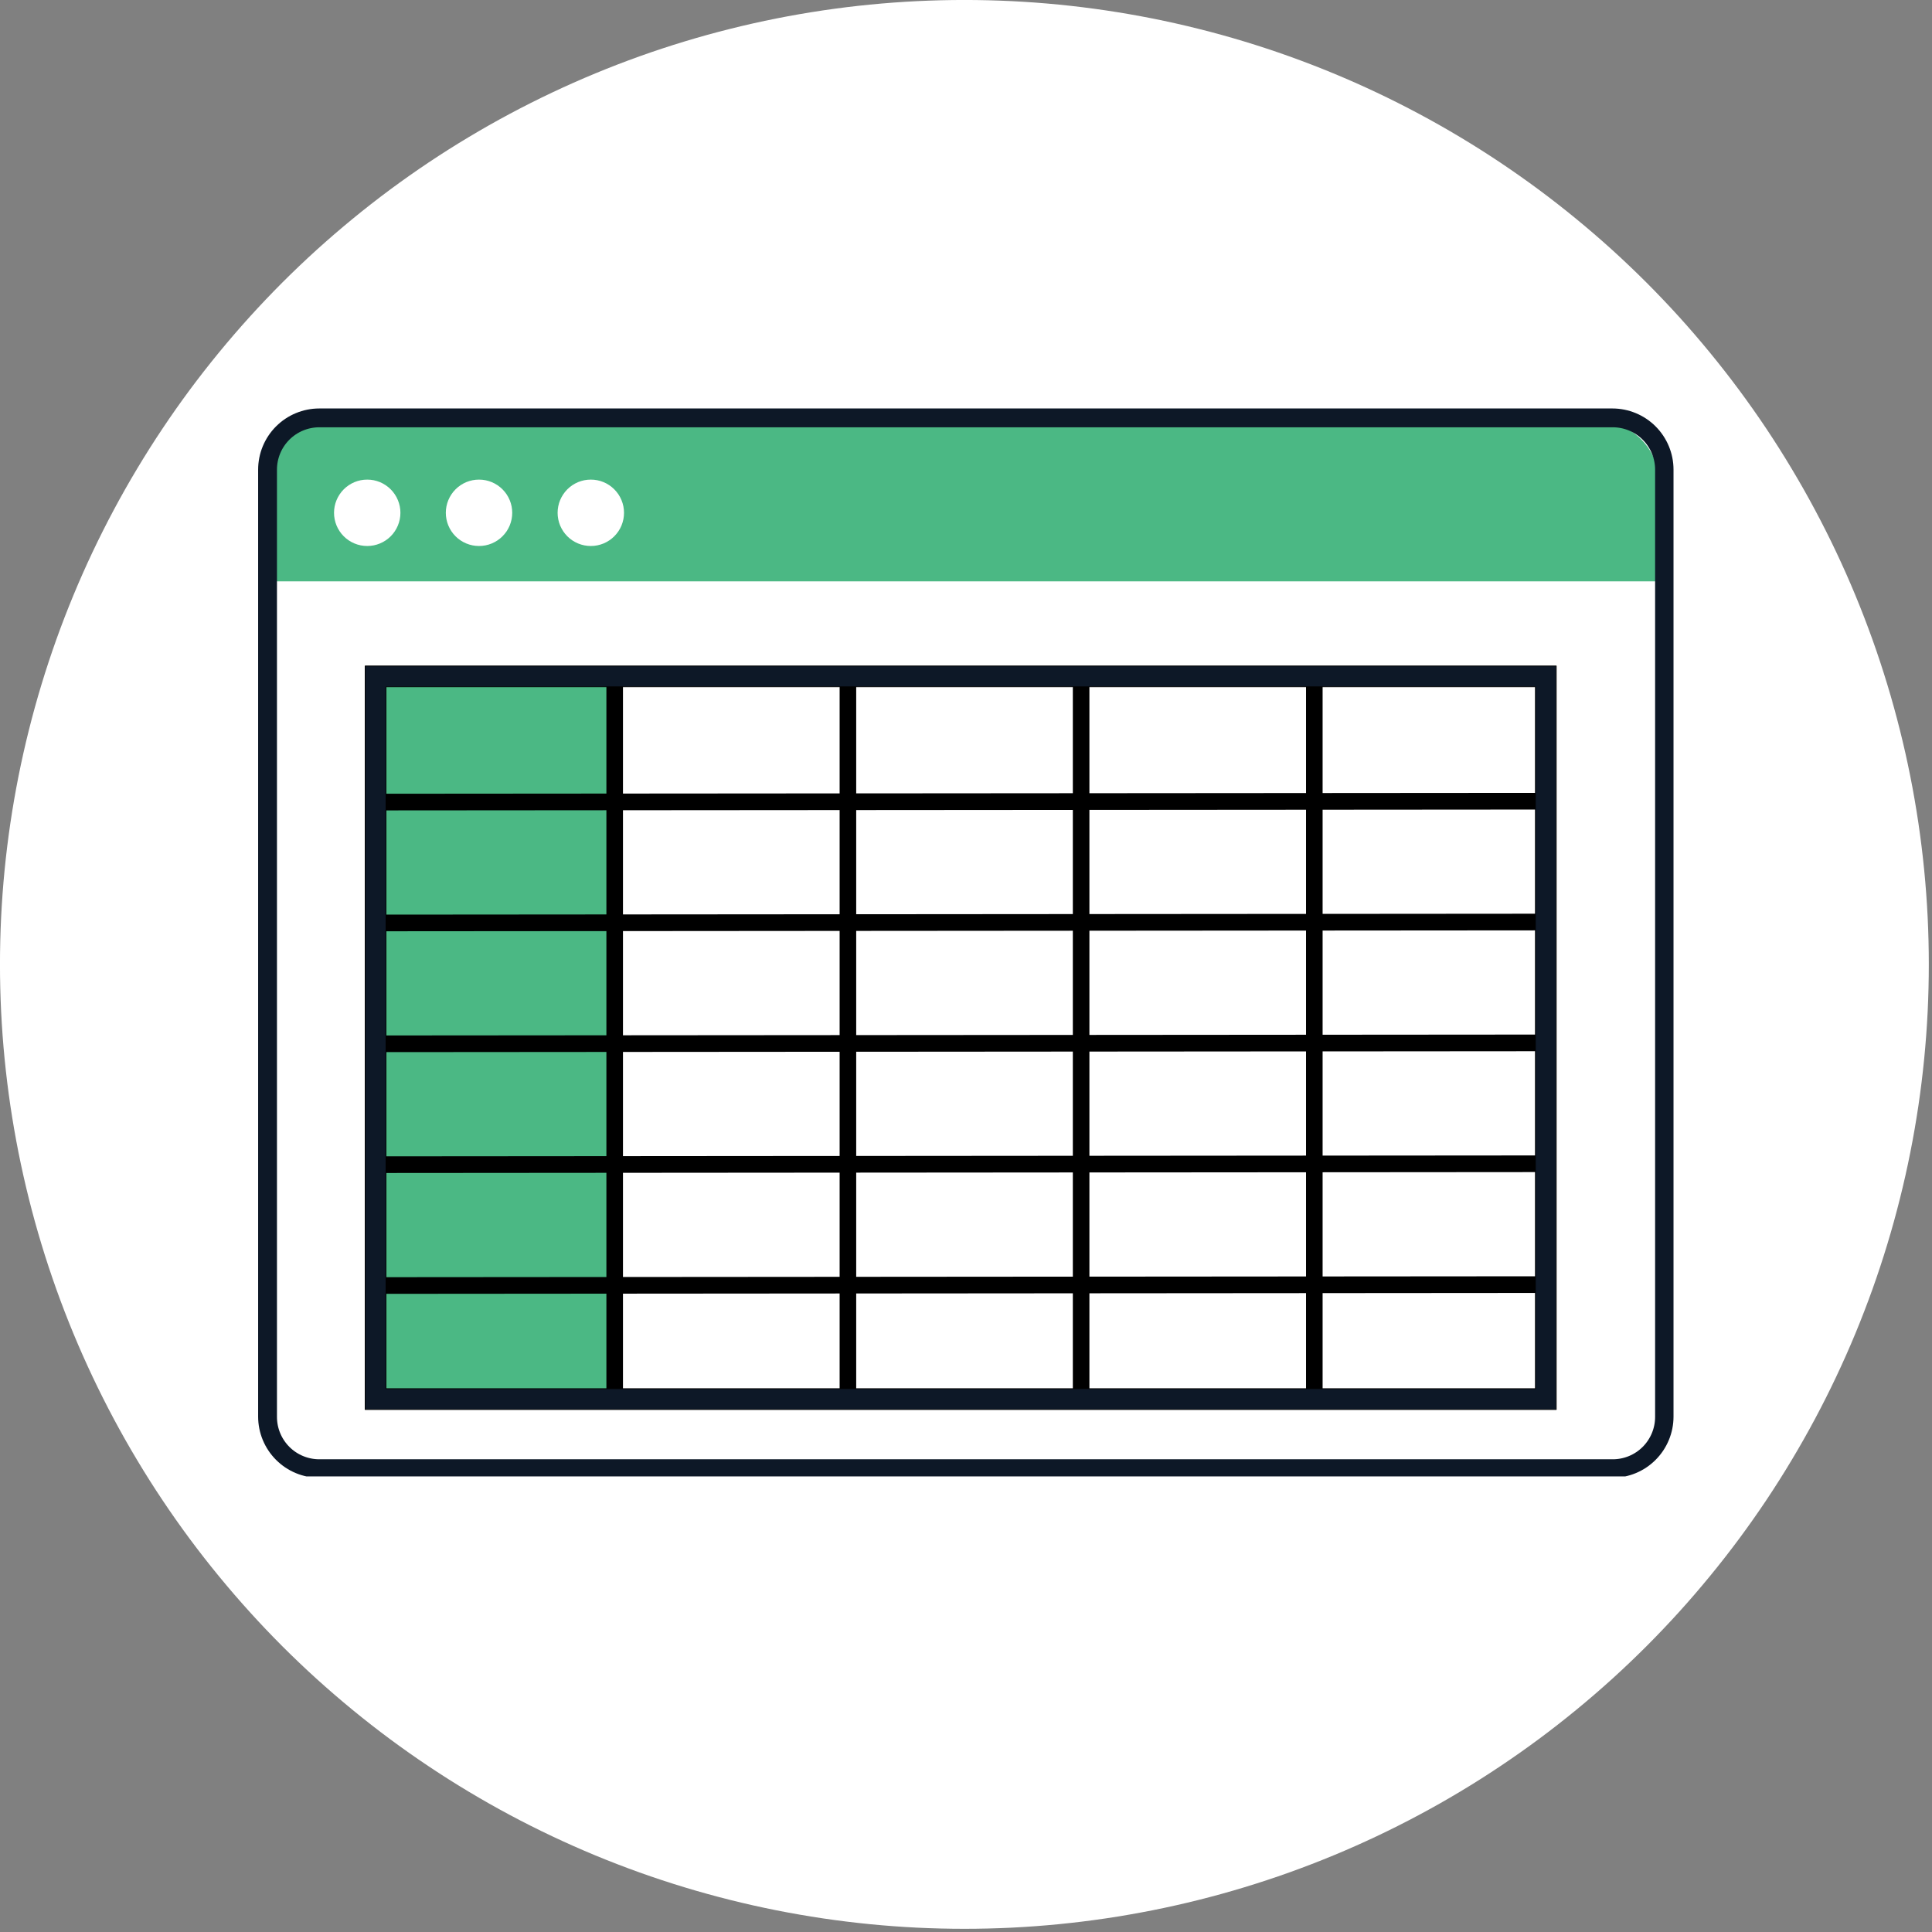
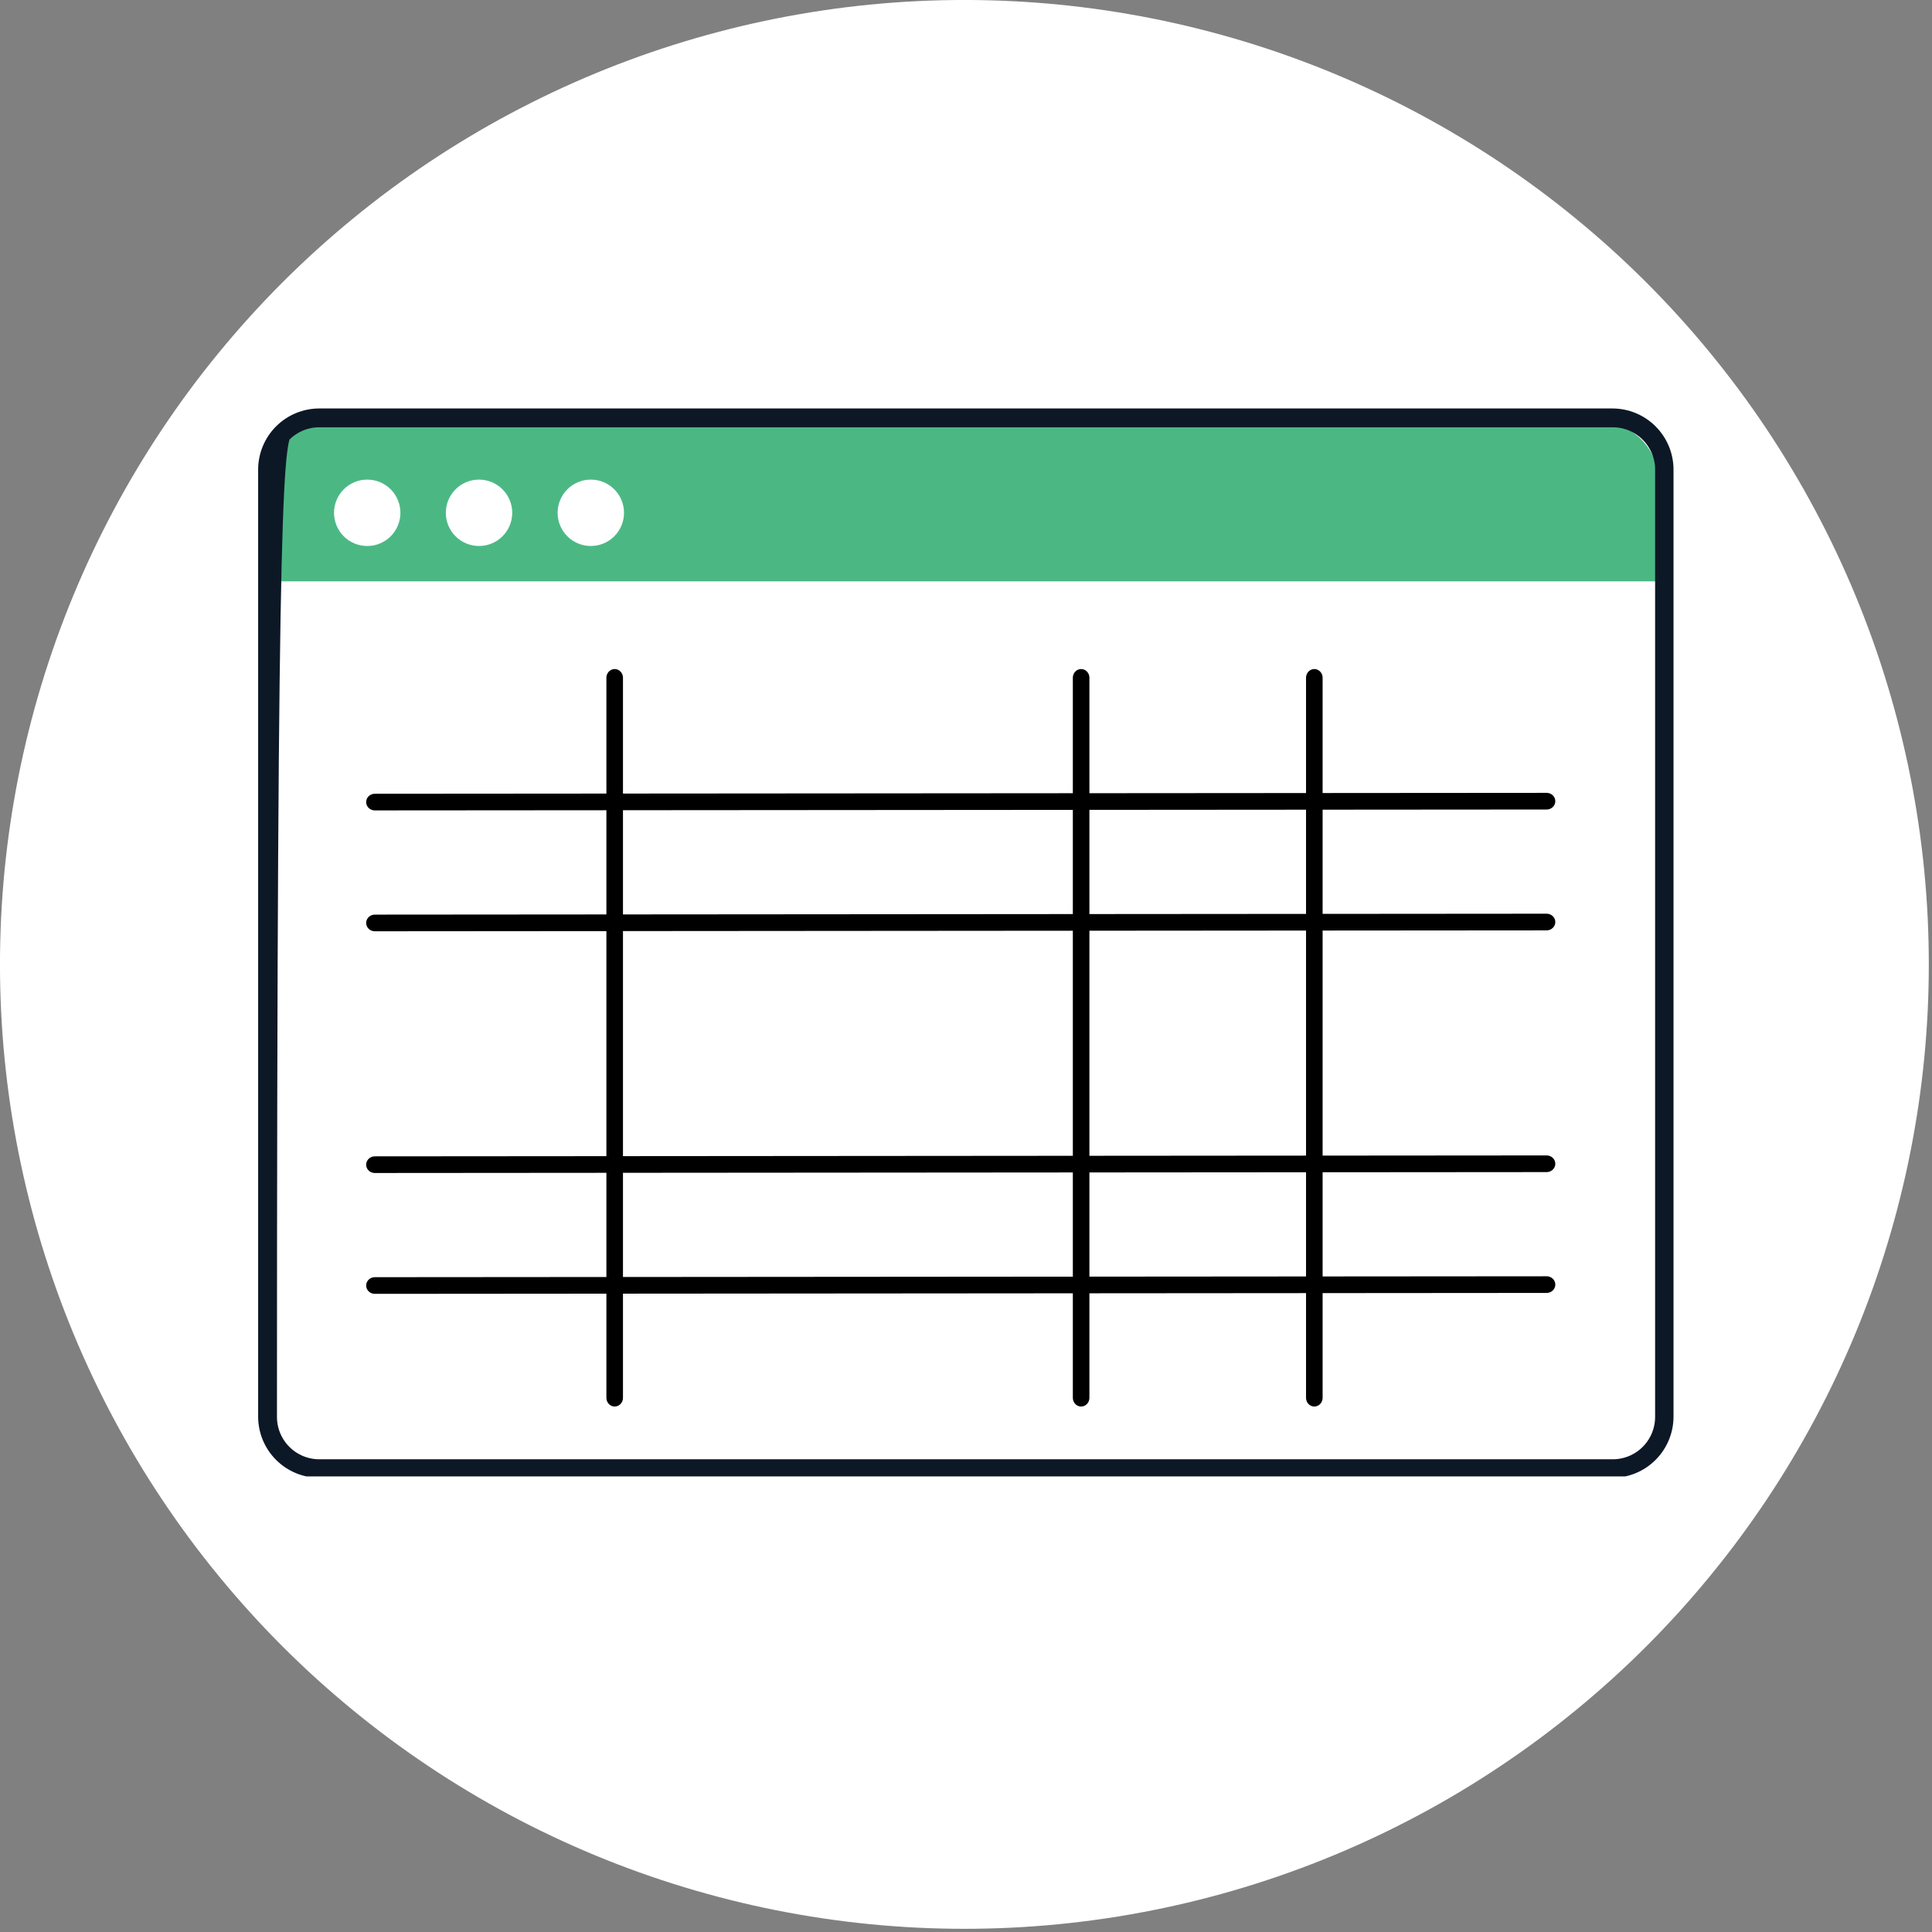
<svg xmlns="http://www.w3.org/2000/svg" width="410" zoomAndPan="magnify" viewBox="0 0 307.5 307.5" height="410" preserveAspectRatio="xMidYMid meet" version="1.0">
  <rect x="0" y="0" width="307.5" height="307.5" fill="#808080" stroke="none" />
  <defs>
    <clipPath id="df7d4627c7">
      <path d="M 42.844 67.031 L 264.145 67.031 L 264.145 93 L 42.844 93 Z M 42.844 67.031 " clip-rule="nonzero" />
    </clipPath>
    <clipPath id="ab29461f39">
      <path d="M 264.039 76.777 C 264.039 71.414 259.684 67.059 254.316 67.059 L 52.672 67.059 C 47.305 67.059 42.949 71.414 42.949 76.777 L 42.949 230.211 C 42.949 235.578 47.305 239.93 52.672 239.93 L 254.316 239.93 C 259.684 239.93 264.039 235.578 264.039 230.211 Z M 264.039 76.777 " clip-rule="evenodd" />
    </clipPath>
    <clipPath id="58d1a00906">
      <path d="M 41.086 65.012 L 266.469 65.012 L 266.469 234.984 L 41.086 234.984 Z M 41.086 65.012 " clip-rule="nonzero" />
    </clipPath>
    <clipPath id="b00aaf9666">
      <path d="M 50.82 65.012 L 256.625 65.012 C 259.207 65.012 261.684 66.039 263.508 67.863 C 265.332 69.688 266.359 72.164 266.359 74.746 L 266.359 225.473 C 266.359 228.055 265.332 230.531 263.508 232.355 C 261.684 234.184 259.207 235.207 256.625 235.207 L 50.82 235.207 C 48.238 235.207 45.762 234.184 43.938 232.355 C 42.113 230.531 41.086 228.055 41.086 225.473 L 41.086 74.746 C 41.086 72.164 42.113 69.688 43.938 67.863 C 45.762 66.039 48.238 65.012 50.82 65.012 Z M 50.82 65.012 " clip-rule="nonzero" />
    </clipPath>
  </defs>
  <path fill="#ffffff" d="M 306.992 153.492 C 306.992 156.008 306.93 158.516 306.809 161.027 C 306.684 163.535 306.5 166.039 306.254 168.539 C 306.008 171.039 305.699 173.531 305.332 176.016 C 304.961 178.5 304.535 180.977 304.043 183.441 C 303.555 185.902 303.004 188.355 302.391 190.793 C 301.781 193.227 301.113 195.648 300.383 198.051 C 299.652 200.457 298.867 202.84 298.02 205.207 C 297.172 207.57 296.27 209.914 295.309 212.234 C 294.348 214.555 293.328 216.852 292.254 219.121 C 291.18 221.395 290.051 223.637 288.867 225.852 C 287.684 228.066 286.445 230.254 285.152 232.406 C 283.863 234.562 282.52 236.684 281.125 238.773 C 279.727 240.863 278.281 242.914 276.785 244.934 C 275.289 246.949 273.742 248.93 272.148 250.871 C 270.555 252.812 268.918 254.715 267.23 256.578 C 265.543 258.438 263.809 260.258 262.035 262.035 C 260.258 263.809 258.438 265.543 256.578 267.23 C 254.715 268.914 252.816 270.555 250.871 272.148 C 248.93 273.742 246.949 275.289 244.934 276.785 C 242.914 278.281 240.863 279.727 238.773 281.121 C 236.684 282.52 234.562 283.863 232.41 285.152 C 230.254 286.445 228.07 287.684 225.852 288.867 C 223.637 290.051 221.395 291.18 219.125 292.254 C 216.852 293.328 214.555 294.348 212.234 295.309 C 209.914 296.27 207.57 297.172 205.207 298.02 C 202.84 298.867 200.457 299.652 198.051 300.383 C 195.648 301.113 193.227 301.781 190.793 302.391 C 188.355 303.004 185.906 303.551 183.441 304.043 C 180.977 304.531 178.504 304.961 176.016 305.332 C 173.531 305.699 171.039 306.008 168.539 306.254 C 166.039 306.5 163.535 306.684 161.027 306.809 C 158.516 306.93 156.008 306.992 153.496 306.992 C 150.984 306.992 148.473 306.93 145.961 306.809 C 143.453 306.684 140.949 306.5 138.449 306.254 C 135.949 306.008 133.457 305.699 130.973 305.332 C 128.488 304.961 126.012 304.531 123.547 304.043 C 121.086 303.551 118.633 303.004 116.199 302.391 C 113.762 301.781 111.34 301.113 108.938 300.383 C 106.531 299.652 104.148 298.867 101.781 298.02 C 99.418 297.172 97.074 296.27 94.754 295.309 C 92.434 294.348 90.137 293.328 87.867 292.254 C 85.594 291.18 83.352 290.051 81.137 288.867 C 78.922 287.684 76.734 286.445 74.582 285.152 C 72.426 283.863 70.305 282.52 68.215 281.121 C 66.125 279.727 64.074 278.281 62.055 276.785 C 60.039 275.289 58.059 273.742 56.117 272.148 C 54.176 270.555 52.273 268.914 50.41 267.23 C 48.551 265.543 46.73 263.809 44.953 262.035 C 43.18 260.258 41.445 258.438 39.762 256.578 C 38.074 254.715 36.434 252.812 34.84 250.871 C 33.246 248.93 31.699 246.949 30.203 244.934 C 28.707 242.914 27.262 240.863 25.867 238.773 C 24.469 236.684 23.125 234.562 21.836 232.406 C 20.543 230.254 19.305 228.066 18.121 225.852 C 16.938 223.637 15.809 221.395 14.734 219.121 C 13.66 216.852 12.641 214.555 11.68 212.234 C 10.719 209.914 9.816 207.57 8.969 205.207 C 8.125 202.84 7.336 200.457 6.605 198.051 C 5.875 195.648 5.207 193.227 4.598 190.793 C 3.984 188.355 3.438 185.902 2.945 183.441 C 2.457 180.977 2.027 178.5 1.656 176.016 C 1.289 173.531 0.98 171.039 0.734 168.539 C 0.488 166.039 0.305 163.535 0.18 161.027 C 0.059 158.516 -0.004 156.008 -0.004 153.492 C -0.004 150.98 0.059 148.473 0.18 145.961 C 0.305 143.453 0.488 140.949 0.734 138.449 C 0.98 135.949 1.289 133.457 1.656 130.973 C 2.027 128.488 2.457 126.012 2.945 123.547 C 3.438 121.086 3.984 118.633 4.598 116.195 C 5.207 113.762 5.875 111.34 6.605 108.938 C 7.336 106.531 8.125 104.148 8.969 101.781 C 9.816 99.418 10.719 97.074 11.68 94.754 C 12.641 92.434 13.66 90.137 14.734 87.863 C 15.809 85.594 16.938 83.352 18.121 81.137 C 19.305 78.922 20.543 76.734 21.836 74.582 C 23.125 72.426 24.469 70.305 25.867 68.215 C 27.262 66.125 28.707 64.074 30.203 62.055 C 31.699 60.039 33.246 58.059 34.84 56.117 C 36.434 54.176 38.074 52.273 39.762 50.41 C 41.445 48.551 43.18 46.73 44.953 44.953 C 46.73 43.18 48.551 41.445 50.41 39.758 C 52.273 38.074 54.176 36.434 56.117 34.84 C 58.059 33.246 60.039 31.699 62.055 30.203 C 64.074 28.707 66.125 27.262 68.215 25.863 C 70.305 24.469 72.426 23.125 74.582 21.836 C 76.734 20.543 78.922 19.305 81.137 18.121 C 83.352 16.938 85.594 15.809 87.867 14.734 C 90.137 13.66 92.434 12.641 94.754 11.68 C 97.074 10.719 99.418 9.816 101.781 8.969 C 104.148 8.121 106.531 7.336 108.938 6.605 C 111.34 5.875 113.762 5.207 116.199 4.598 C 118.633 3.984 121.086 3.438 123.547 2.945 C 126.012 2.457 128.488 2.027 130.973 1.656 C 133.457 1.289 135.949 0.98 138.449 0.734 C 140.949 0.488 143.453 0.305 145.961 0.18 C 148.473 0.059 150.984 -0.004 153.496 -0.004 C 156.008 -0.004 158.516 0.059 161.027 0.18 C 163.535 0.305 166.039 0.488 168.539 0.734 C 171.039 0.98 173.531 1.289 176.016 1.656 C 178.504 2.027 180.977 2.457 183.441 2.945 C 185.906 3.438 188.355 3.984 190.793 4.598 C 193.227 5.207 195.648 5.875 198.051 6.605 C 200.457 7.336 202.84 8.121 205.207 8.969 C 207.57 9.816 209.914 10.719 212.234 11.68 C 214.555 12.641 216.852 13.66 219.125 14.734 C 221.395 15.809 223.637 16.938 225.852 18.121 C 228.07 19.305 230.254 20.543 232.41 21.836 C 234.562 23.125 236.684 24.469 238.773 25.863 C 240.863 27.262 242.914 28.707 244.934 30.203 C 246.949 31.699 248.93 33.246 250.871 34.84 C 252.816 36.434 254.715 38.074 256.578 39.758 C 258.438 41.445 260.258 43.18 262.035 44.953 C 263.809 46.73 265.543 48.551 267.23 50.41 C 268.918 52.273 270.555 54.176 272.148 56.117 C 273.742 58.059 275.289 60.039 276.785 62.055 C 278.281 64.074 279.727 66.125 281.125 68.215 C 282.52 70.305 283.863 72.426 285.152 74.582 C 286.445 76.734 287.684 78.922 288.867 81.137 C 290.051 83.352 291.18 85.594 292.254 87.863 C 293.328 90.137 294.348 92.434 295.309 94.754 C 296.27 97.074 297.172 99.418 298.02 101.781 C 298.867 104.148 299.652 106.531 300.383 108.938 C 301.113 111.34 301.781 113.762 302.391 116.195 C 303.004 118.633 303.555 121.086 304.043 123.547 C 304.535 126.012 304.961 128.488 305.332 130.973 C 305.699 133.457 306.008 135.949 306.254 138.449 C 306.5 140.949 306.684 143.453 306.809 145.961 C 306.93 148.473 306.992 150.98 306.992 153.492 Z M 306.992 153.492 " fill-opacity="1" fill-rule="nonzero" />
  <path fill="#ffffff" d="M 264.039 76.777 C 264.039 71.414 259.684 67.059 254.316 67.059 L 52.672 67.059 C 47.305 67.059 42.949 71.414 42.949 76.777 L 42.949 230.211 C 42.949 235.578 47.305 239.93 52.672 239.93 L 254.316 239.93 C 259.684 239.93 264.039 235.578 264.039 230.211 Z M 264.039 76.777 " fill-opacity="1" fill-rule="evenodd" />
  <g clip-path="url(#df7d4627c7)">
    <g clip-path="url(#ab29461f39)">
      <path fill="#4bb884" d="M 10.867 41.586 L 296.125 41.586 L 296.125 92.531 L 10.867 92.531 Z M 10.867 41.586 " fill-opacity="1" fill-rule="evenodd" />
    </g>
  </g>
  <path fill="#ffffff" d="M 63.73 81.617 C 63.73 81.965 63.699 82.309 63.629 82.648 C 63.562 82.988 63.461 83.32 63.328 83.641 C 63.195 83.961 63.035 84.266 62.84 84.555 C 62.648 84.844 62.43 85.109 62.184 85.355 C 61.938 85.602 61.672 85.82 61.383 86.012 C 61.094 86.203 60.789 86.367 60.469 86.5 C 60.148 86.633 59.82 86.734 59.48 86.801 C 59.137 86.867 58.793 86.902 58.449 86.902 C 58.102 86.902 57.758 86.867 57.418 86.801 C 57.078 86.734 56.746 86.633 56.426 86.5 C 56.105 86.367 55.801 86.203 55.512 86.012 C 55.223 85.82 54.957 85.602 54.711 85.355 C 54.465 85.109 54.246 84.844 54.055 84.555 C 53.863 84.266 53.699 83.961 53.566 83.641 C 53.434 83.32 53.332 82.988 53.266 82.648 C 53.199 82.309 53.164 81.965 53.164 81.617 C 53.164 81.27 53.199 80.926 53.266 80.586 C 53.332 80.246 53.434 79.918 53.566 79.598 C 53.699 79.277 53.863 78.973 54.055 78.684 C 54.246 78.395 54.465 78.129 54.711 77.883 C 54.957 77.637 55.223 77.418 55.512 77.223 C 55.801 77.031 56.105 76.867 56.426 76.734 C 56.746 76.602 57.078 76.504 57.418 76.434 C 57.758 76.367 58.102 76.336 58.449 76.336 C 58.793 76.336 59.137 76.367 59.48 76.434 C 59.82 76.504 60.148 76.602 60.469 76.734 C 60.789 76.867 61.094 77.031 61.383 77.223 C 61.672 77.418 61.938 77.637 62.184 77.883 C 62.43 78.129 62.648 78.395 62.84 78.684 C 63.035 78.973 63.195 79.277 63.328 79.598 C 63.461 79.918 63.562 80.246 63.629 80.586 C 63.699 80.926 63.73 81.27 63.73 81.617 Z M 63.73 81.617 " fill-opacity="1" fill-rule="nonzero" />
  <path fill="#ffffff" d="M 81.527 81.617 C 81.527 81.965 81.492 82.309 81.426 82.648 C 81.355 82.988 81.258 83.32 81.125 83.641 C 80.992 83.961 80.828 84.266 80.637 84.555 C 80.441 84.844 80.223 85.109 79.977 85.355 C 79.734 85.602 79.465 85.82 79.176 86.012 C 78.887 86.203 78.586 86.367 78.262 86.5 C 77.941 86.633 77.613 86.734 77.273 86.801 C 76.934 86.867 76.59 86.902 76.242 86.902 C 75.895 86.902 75.551 86.867 75.211 86.801 C 74.871 86.734 74.539 86.633 74.219 86.5 C 73.898 86.367 73.594 86.203 73.305 86.012 C 73.016 85.82 72.75 85.602 72.504 85.355 C 72.258 85.109 72.039 84.844 71.848 84.555 C 71.656 84.266 71.492 83.961 71.359 83.641 C 71.227 83.32 71.125 82.988 71.059 82.648 C 70.992 82.309 70.957 81.965 70.957 81.617 C 70.957 81.27 70.992 80.926 71.059 80.586 C 71.125 80.246 71.227 79.918 71.359 79.598 C 71.492 79.277 71.656 78.973 71.848 78.684 C 72.039 78.395 72.258 78.129 72.504 77.883 C 72.75 77.637 73.016 77.418 73.305 77.223 C 73.594 77.031 73.898 76.867 74.219 76.734 C 74.539 76.602 74.871 76.504 75.211 76.434 C 75.551 76.367 75.895 76.336 76.242 76.336 C 76.59 76.336 76.934 76.367 77.273 76.434 C 77.613 76.504 77.941 76.602 78.262 76.734 C 78.586 76.867 78.887 77.031 79.176 77.223 C 79.465 77.418 79.734 77.637 79.977 77.883 C 80.223 78.129 80.441 78.395 80.637 78.684 C 80.828 78.973 80.992 79.277 81.125 79.598 C 81.258 79.918 81.355 80.246 81.426 80.586 C 81.492 80.926 81.527 81.27 81.527 81.617 Z M 81.527 81.617 " fill-opacity="1" fill-rule="nonzero" />
  <path fill="#ffffff" d="M 99.32 81.617 C 99.32 81.965 99.285 82.309 99.219 82.648 C 99.148 82.988 99.051 83.32 98.918 83.641 C 98.785 83.961 98.621 84.266 98.43 84.555 C 98.234 84.844 98.016 85.109 97.77 85.355 C 97.527 85.602 97.258 85.82 96.969 86.012 C 96.684 86.203 96.379 86.367 96.059 86.5 C 95.738 86.633 95.406 86.734 95.066 86.801 C 94.727 86.867 94.383 86.902 94.035 86.902 C 93.688 86.902 93.344 86.867 93.004 86.801 C 92.664 86.734 92.332 86.633 92.012 86.5 C 91.691 86.367 91.387 86.203 91.098 86.012 C 90.809 85.82 90.543 85.602 90.297 85.355 C 90.055 85.109 89.832 84.844 89.641 84.555 C 89.449 84.266 89.285 83.961 89.152 83.641 C 89.02 83.32 88.918 82.988 88.852 82.648 C 88.785 82.309 88.75 81.965 88.75 81.617 C 88.75 81.27 88.785 80.926 88.852 80.586 C 88.918 80.246 89.02 79.918 89.152 79.598 C 89.285 79.277 89.449 78.973 89.641 78.684 C 89.832 78.395 90.055 78.129 90.297 77.883 C 90.543 77.637 90.809 77.418 91.098 77.223 C 91.387 77.031 91.691 76.867 92.012 76.734 C 92.332 76.602 92.664 76.504 93.004 76.434 C 93.344 76.367 93.688 76.336 94.035 76.336 C 94.383 76.336 94.727 76.367 95.066 76.434 C 95.406 76.504 95.738 76.602 96.059 76.734 C 96.379 76.867 96.684 77.031 96.969 77.223 C 97.258 77.418 97.527 77.637 97.77 77.883 C 98.016 78.129 98.234 78.395 98.43 78.684 C 98.621 78.973 98.785 79.277 98.918 79.598 C 99.051 79.918 99.148 80.246 99.219 80.586 C 99.285 80.926 99.32 81.27 99.32 81.617 Z M 99.32 81.617 " fill-opacity="1" fill-rule="nonzero" />
-   <path fill="#4bb884" d="M 59.938 107.906 L 97.582 107.906 L 97.582 223.539 L 59.938 223.539 Z M 59.938 107.906 " fill-opacity="1" fill-rule="evenodd" />
  <path stroke-linecap="round" transform="matrix(0.112, 0, 0, 0.118, -13.914, -22.214)" fill="none" stroke-linejoin="round" d="M 997.752 1102.465 L 997.752 2073.621 " stroke="#000000" stroke-width="23.55" stroke-opacity="1" stroke-miterlimit="1.5" />
-   <path stroke-linecap="round" transform="matrix(0.112, 0, 0, 0.118, 23.204, -22.214)" fill="none" stroke-linejoin="round" d="M 997.783 1102.465 L 997.783 2073.621 " stroke="#000000" stroke-width="23.55" stroke-opacity="1" stroke-miterlimit="1.5" />
  <path stroke-linecap="round" transform="matrix(0.112, 0, 0, 0.118, 60.322, -22.214)" fill="none" stroke-linejoin="round" d="M 997.779 1102.465 L 997.779 2073.621 " stroke="#000000" stroke-width="23.55" stroke-opacity="1" stroke-miterlimit="1.5" />
  <path stroke-linecap="round" transform="matrix(0.112, 0, 0, 0.118, 97.439, -22.214)" fill="none" stroke-linejoin="round" d="M 997.776 1102.465 L 997.776 2073.621 " stroke="#000000" stroke-width="23.55" stroke-opacity="1" stroke-miterlimit="1.5" />
  <path stroke-linecap="round" transform="matrix(0.118, 0, 0, 0.113, -22.546, -19.179)" fill="none" stroke-linejoin="round" d="M 696.699 1299.453 L 2277.162 1298.207 " stroke="#000000" stroke-width="23.46" stroke-opacity="1" stroke-miterlimit="1.5" />
  <path stroke-linecap="round" transform="matrix(0.118, 0, 0, 0.113, -22.546, 0.057)" fill="none" stroke-linejoin="round" d="M 696.699 1299.472 L 2277.162 1298.19 " stroke="#000000" stroke-width="23.46" stroke-opacity="1" stroke-miterlimit="1.5" />
-   <path stroke-linecap="round" transform="matrix(0.118, 0, 0, 0.113, -22.546, 19.294)" fill="none" stroke-linejoin="round" d="M 696.699 1299.454 L 2277.162 1298.173 " stroke="#000000" stroke-width="23.46" stroke-opacity="1" stroke-miterlimit="1.5" />
  <path stroke-linecap="round" transform="matrix(0.118, 0, 0, 0.113, -22.546, 38.53)" fill="none" stroke-linejoin="round" d="M 696.699 1299.473 L 2277.162 1298.192 " stroke="#000000" stroke-width="23.46" stroke-opacity="1" stroke-miterlimit="1.5" />
  <path stroke-linecap="round" transform="matrix(0.118, 0, 0, 0.113, -22.546, 57.766)" fill="none" stroke-linejoin="round" d="M 696.699 1299.456 L 2277.162 1298.174 " stroke="#000000" stroke-width="23.46" stroke-opacity="1" stroke-miterlimit="1.5" />
-   <path stroke-linecap="round" transform="matrix(0.118, 0, 0, 0.118, -24.093, -24.093)" fill-opacity="1" fill="#0d1827" fill-rule="evenodd" stroke-linejoin="round" d="M 2303.295 1102.465 L 2303.295 2105.361 L 696.7 2105.361 L 696.7 1102.465 Z M 2275.183 1130.576 L 724.811 1130.576 C 724.811 1130.576 724.811 2077.25 724.811 2077.25 L 2275.183 2077.25 Z M 2275.183 1130.576 " stroke="#000000" stroke-width="1" stroke-opacity="1" stroke-miterlimit="1.5" />
  <g clip-path="url(#58d1a00906)">
    <g clip-path="url(#b00aaf9666)">
-       <path stroke-linecap="butt" transform="matrix(0.749, 0, 0, 0.749, 41.087, 65.012)" fill="none" stroke-linejoin="miter" d="M 12.999 -0 L 287.852 -0 C 291.3 -0 294.607 1.372 297.044 3.808 C 299.48 6.244 300.852 9.552 300.852 13 L 300.852 214.295 C 300.852 217.744 299.48 221.051 297.044 223.488 C 294.607 225.929 291.3 227.296 287.852 227.296 L 12.999 227.296 C 9.551 227.296 6.243 225.929 3.807 223.488 C 1.371 221.051 -0.001 217.744 -0.001 214.295 L -0.001 13 C -0.001 9.552 1.371 6.244 3.807 3.808 C 6.243 1.372 9.551 -0 12.999 -0 Z M 12.999 -0 " stroke="#0d1827" stroke-width="8" stroke-opacity="1" stroke-miterlimit="4" />
+       <path stroke-linecap="butt" transform="matrix(0.749, 0, 0, 0.749, 41.087, 65.012)" fill="none" stroke-linejoin="miter" d="M 12.999 -0 L 287.852 -0 C 291.3 -0 294.607 1.372 297.044 3.808 C 299.48 6.244 300.852 9.552 300.852 13 L 300.852 214.295 C 300.852 217.744 299.48 221.051 297.044 223.488 C 294.607 225.929 291.3 227.296 287.852 227.296 L 12.999 227.296 C 9.551 227.296 6.243 225.929 3.807 223.488 C 1.371 221.051 -0.001 217.744 -0.001 214.295 C -0.001 9.552 1.371 6.244 3.807 3.808 C 6.243 1.372 9.551 -0 12.999 -0 Z M 12.999 -0 " stroke="#0d1827" stroke-width="8" stroke-opacity="1" stroke-miterlimit="4" />
    </g>
  </g>
</svg>